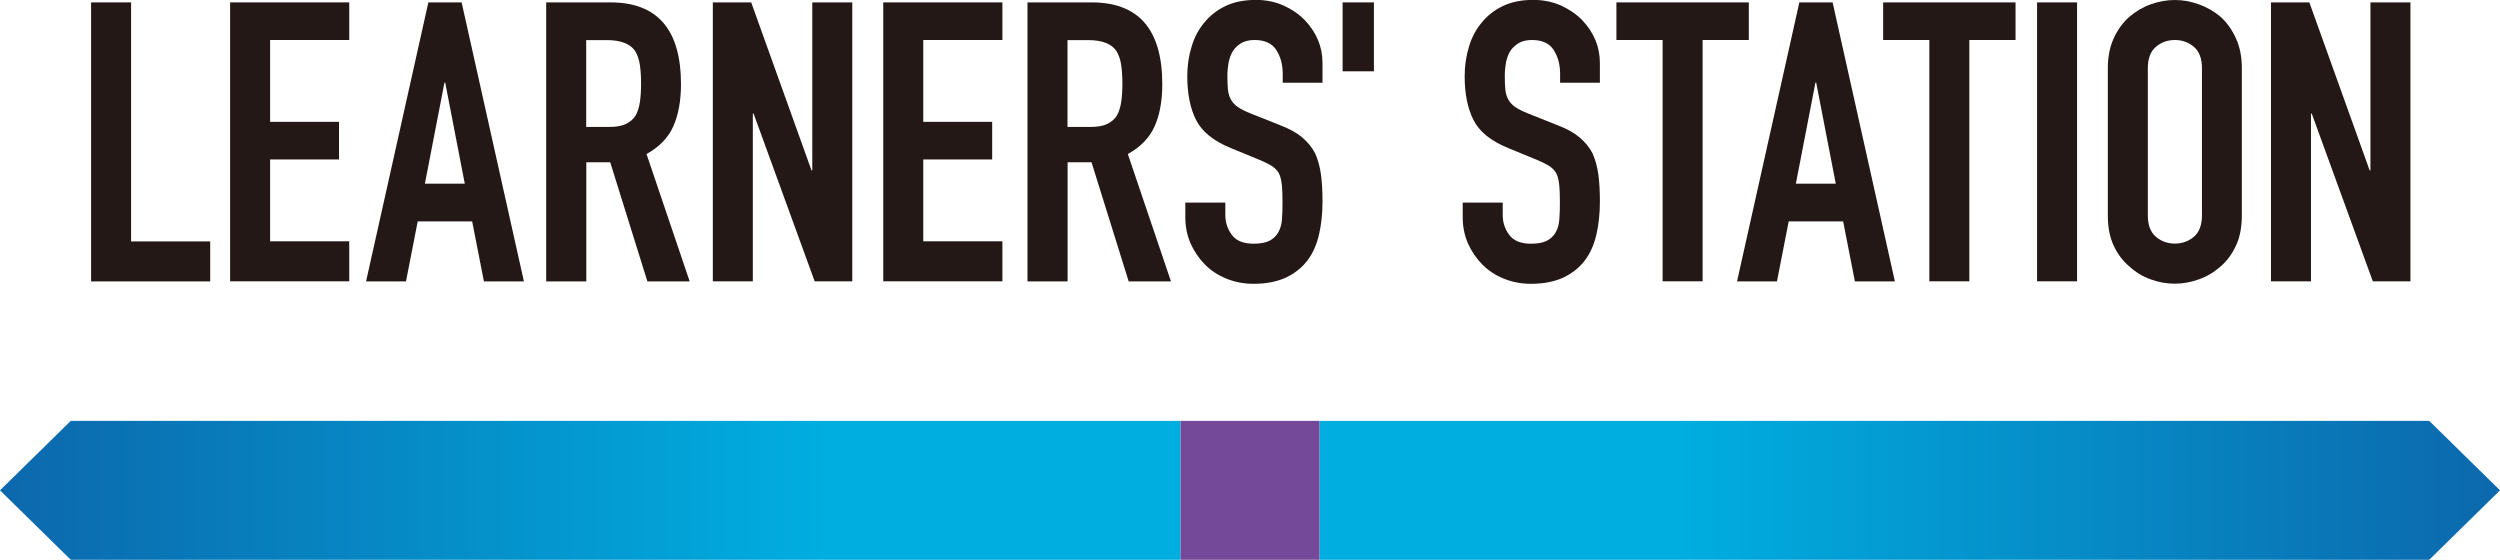
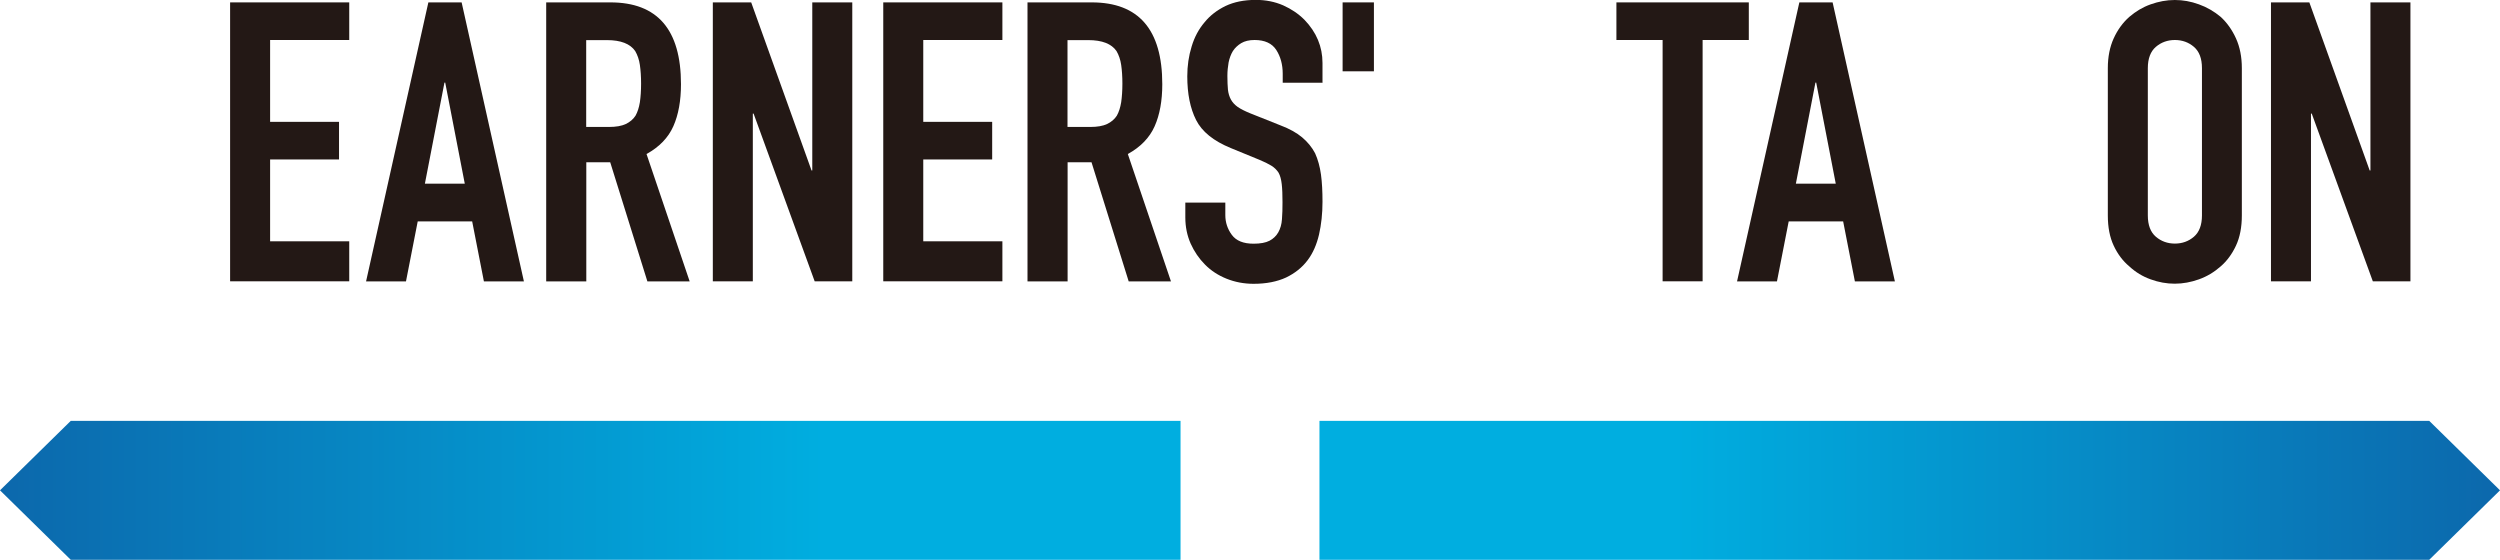
<svg xmlns="http://www.w3.org/2000/svg" xmlns:xlink="http://www.w3.org/1999/xlink" viewBox="0 0 230 51.5">
  <linearGradient id="a" gradientUnits="userSpaceOnUse" x1="121.39" x2="230" y1="45.11" y2="45.11">
    <stop offset=".3" stop-color="#00aee0" />
    <stop offset="1" stop-color="#0c68ac" />
  </linearGradient>
  <linearGradient id="b" x1="108.61" x2="0" xlink:href="#a" y1="45.11" y2="45.11" />
  <path d="m230 45.11-6.51-6.39h-102.1v12.78h102.1z" fill="url(#a)" />
  <path d="m6.51 38.72-6.51 6.39 6.51 6.39h102.1v-12.78z" fill="url(#b)" />
-   <path d="m108.61 38.72h12.78v12.78h-12.78z" fill="#74499a" />
  <g fill="#231815">
-     <path d="m8.38 25.88v-25.66h3.68v21.99h7.28v3.68h-10.96z" />
    <path d="m21.17 25.88v-25.66h10.96v3.46h-7.28v7.53h6.34v3.46h-6.34v7.53h7.28v3.68z" />
    <path d="m33.68 25.88 5.73-25.66h3.06l5.73 25.67h-3.68l-1.08-5.52h-5.01l-1.08 5.52h-3.68zm9.08-8.98-1.8-9.3h-.07l-1.8 9.3h3.68z" />
    <path d="m50.25 25.88v-25.66h5.91c4.33 0 6.49 2.51 6.49 7.53 0 1.51-.23 2.8-.7 3.86s-1.29 1.91-2.47 2.56l3.97 11.72h-3.89l-3.42-10.96h-2.2v10.96h-3.68zm3.68-22.21v8.01h2.09c.65 0 1.17-.09 1.55-.27s.69-.44.9-.77c.19-.34.32-.75.4-1.24.07-.49.11-1.06.11-1.71s-.04-1.22-.11-1.71-.22-.92-.43-1.28c-.46-.67-1.32-1.01-2.6-1.01h-1.91z" />
    <path d="m65.58 25.88v-25.66h3.53l5.55 15.46h.07v-15.46h3.68v25.66h-3.46l-5.62-15.43h-.07v15.43z" />
    <path d="m81.26 25.88v-25.66h10.96v3.46h-7.28v7.53h6.34v3.46h-6.34v7.53h7.28v3.68z" />
    <path d="m94.53 25.88v-25.66h5.91c4.33 0 6.49 2.51 6.49 7.53 0 1.51-.23 2.8-.7 3.86s-1.29 1.91-2.47 2.56l3.97 11.72h-3.89l-3.42-10.96h-2.2v10.96h-3.68zm3.68-22.21v8.01h2.09c.65 0 1.17-.09 1.55-.27s.69-.44.9-.77c.19-.34.32-.75.4-1.24.07-.49.11-1.06.11-1.71s-.04-1.22-.11-1.71-.22-.92-.43-1.28c-.46-.67-1.32-1.01-2.6-1.01h-1.91z" />
    <path d="m121.69 7.61h-3.68v-.83c0-.84-.2-1.57-.59-2.18s-1.06-.92-2-.92c-.5 0-.91.1-1.23.29-.31.19-.57.43-.76.72-.19.31-.32.67-.4 1.06-.07.4-.11.81-.11 1.24 0 .5.02.93.05 1.26.04.34.13.64.27.9s.35.49.63.69c.28.19.65.38 1.14.58l2.81 1.12c.82.31 1.48.68 1.98 1.1s.9.91 1.19 1.46c.26.58.44 1.23.54 1.96s.14 1.57.14 2.51c0 1.08-.11 2.09-.32 3.01-.22.93-.56 1.71-1.05 2.36-.5.67-1.17 1.2-1.98 1.59-.82.38-1.81.58-2.99.58-.89 0-1.72-.16-2.49-.47s-1.43-.74-1.98-1.3c-.55-.55-.99-1.2-1.32-1.93-.32-.73-.49-1.53-.49-2.4v-1.37h3.68v1.15c0 .67.2 1.28.6 1.82s1.06.81 2 .81c.62 0 1.11-.09 1.46-.27s.62-.44.81-.77c.19-.34.31-.74.34-1.21.04-.47.05-.99.05-1.57 0-.67-.02-1.23-.07-1.66s-.14-.78-.29-1.05c-.17-.26-.39-.48-.67-.65s-.64-.35-1.1-.54l-2.63-1.08c-1.59-.65-2.65-1.51-3.19-2.58s-.81-2.41-.81-4.02c0-.96.13-1.87.4-2.74.26-.87.66-1.61 1.19-2.23.5-.62 1.15-1.12 1.93-1.5.78-.37 1.71-.56 2.79-.56.91 0 1.75.17 2.51.5.76.34 1.41.78 1.96 1.33 1.11 1.15 1.66 2.48 1.66 3.97v1.8z" />
    <path d="m123.52 6.56v-6.34h2.88v6.34z" />
-     <path d="m147.21 7.61h-3.68v-.83c0-.84-.2-1.57-.59-2.18s-1.06-.92-2-.92c-.5 0-.91.1-1.23.29-.31.19-.57.43-.76.72-.19.31-.32.67-.4 1.06-.07.4-.11.81-.11 1.24 0 .5.02.93.05 1.26.04.34.13.64.27.9s.35.49.63.69c.28.19.65.38 1.14.58l2.81 1.12c.82.31 1.48.68 1.98 1.1s.9.91 1.19 1.46c.26.58.44 1.23.54 1.96s.14 1.57.14 2.51c0 1.08-.11 2.09-.32 3.01-.22.93-.56 1.71-1.05 2.36-.5.67-1.17 1.2-1.98 1.59-.82.38-1.81.58-2.99.58-.89 0-1.72-.16-2.49-.47s-1.43-.74-1.98-1.3c-.55-.55-.99-1.2-1.32-1.93-.32-.73-.49-1.53-.49-2.4v-1.37h3.68v1.15c0 .67.2 1.28.6 1.82s1.06.81 2 .81c.62 0 1.11-.09 1.46-.27s.62-.44.81-.77c.19-.34.31-.74.34-1.21.04-.47.05-.99.05-1.57 0-.67-.02-1.23-.07-1.66s-.14-.78-.29-1.05c-.17-.26-.39-.48-.67-.65s-.64-.35-1.1-.54l-2.63-1.08c-1.59-.65-2.65-1.51-3.19-2.58s-.81-2.41-.81-4.02c0-.96.13-1.87.4-2.74.26-.87.66-1.61 1.19-2.23.5-.62 1.15-1.12 1.93-1.5.78-.37 1.71-.56 2.79-.56.91 0 1.75.17 2.51.5.76.34 1.41.78 1.96 1.33 1.11 1.15 1.66 2.48 1.66 3.97v1.8z" />
    <path d="m152.96 25.88v-22.2h-4.25v-3.46h12.18v3.46h-4.25v22.2z" />
    <path d="m159.81 25.88 5.73-25.66h3.06l5.73 25.67h-3.68l-1.08-5.52h-5.01l-1.08 5.52h-3.68zm9.08-8.98-1.8-9.3h-.07l-1.8 9.3h3.68z" />
-     <path d="m177.5 25.88v-22.2h-4.25v-3.46h12.18v3.46h-4.25v22.2z" />
-     <path d="m187.41 25.88v-25.66h3.68v25.66z" />
    <path d="m193.92 6.27c0-1.03.18-1.95.54-2.74s.84-1.45 1.44-1.98c.58-.5 1.23-.89 1.96-1.15s1.47-.4 2.22-.4 1.48.13 2.22.4c.73.26 1.4.65 2 1.15.58.53 1.05 1.19 1.41 1.98s.54 1.71.54 2.74v13.55c0 1.08-.18 2.01-.54 2.78s-.83 1.41-1.41 1.91c-.6.53-1.27.93-2 1.19s-1.47.4-2.22.4-1.48-.13-2.22-.4c-.73-.26-1.39-.66-1.96-1.19-.6-.5-1.08-1.14-1.44-1.91s-.54-1.69-.54-2.78zm3.68 13.55c0 .89.25 1.54.74 1.96s1.08.63 1.75.63 1.26-.21 1.75-.63.74-1.08.74-1.96v-13.55c0-.89-.25-1.54-.74-1.96s-1.08-.63-1.75-.63-1.26.21-1.75.63-.74 1.08-.74 1.96z" />
    <path d="m208.93 25.88v-25.66h3.53l5.55 15.46h.07v-15.46h3.68v25.66h-3.46l-5.62-15.43h-.07v15.43z" />
  </g>
</svg>